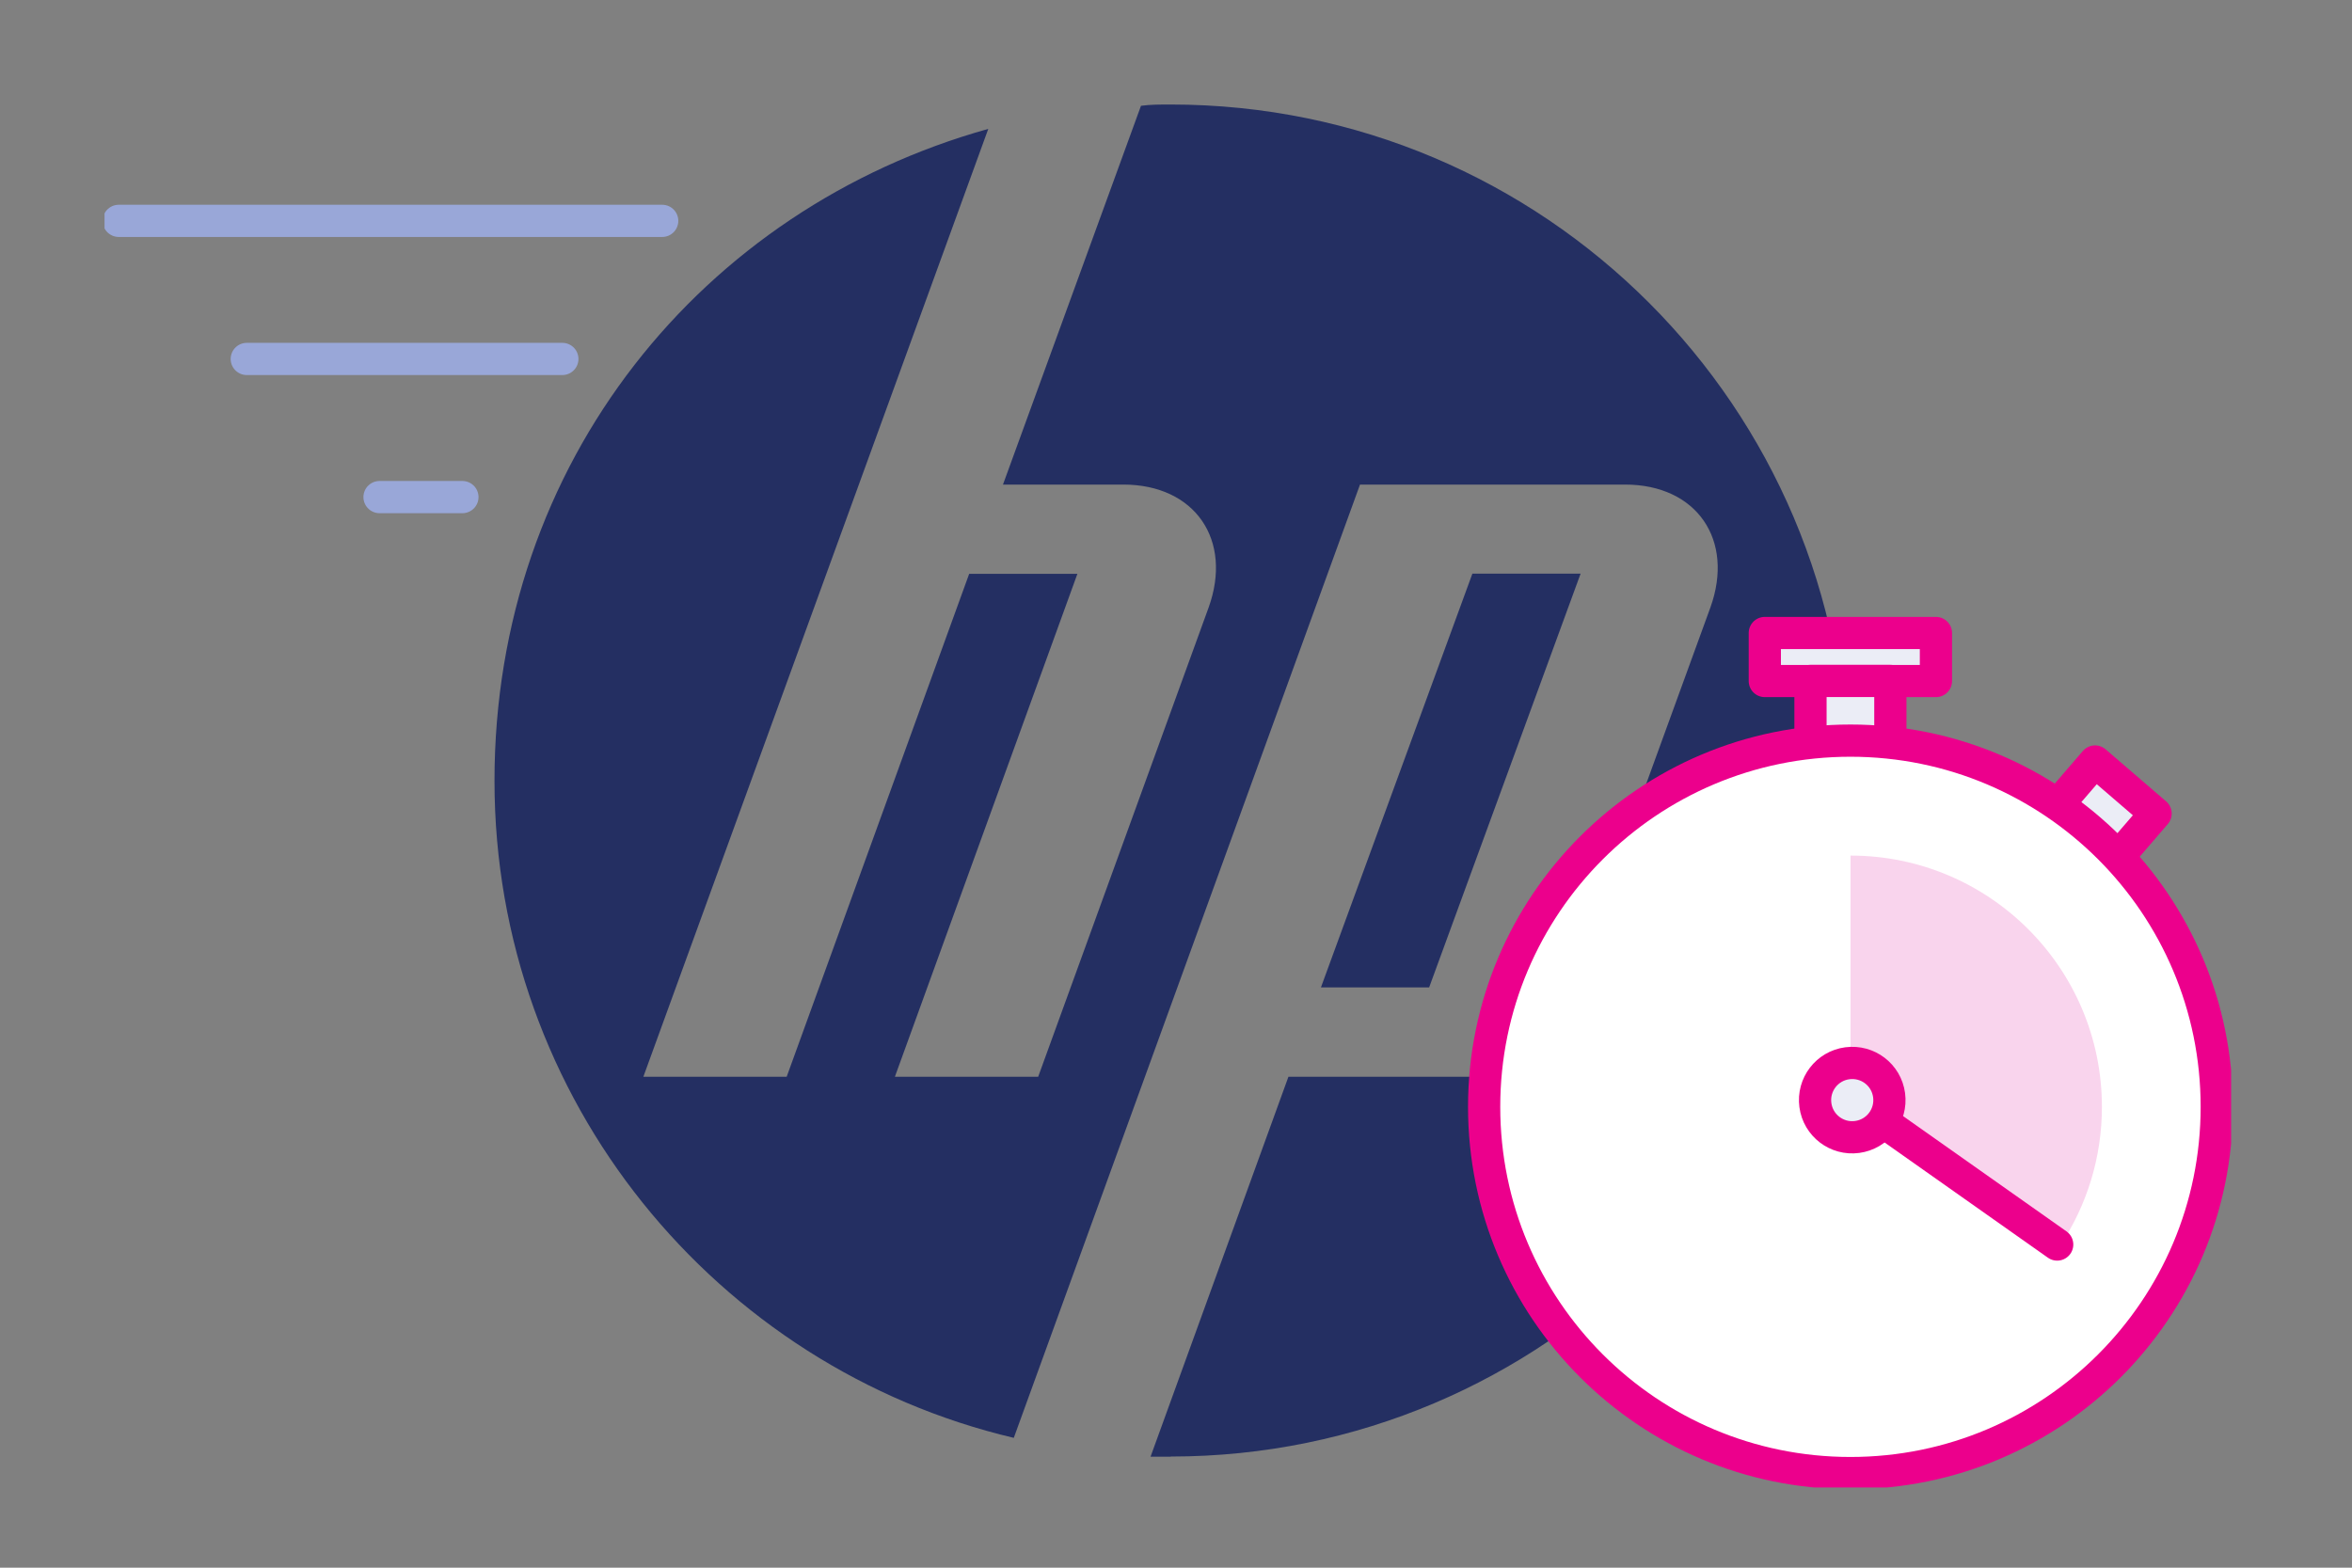
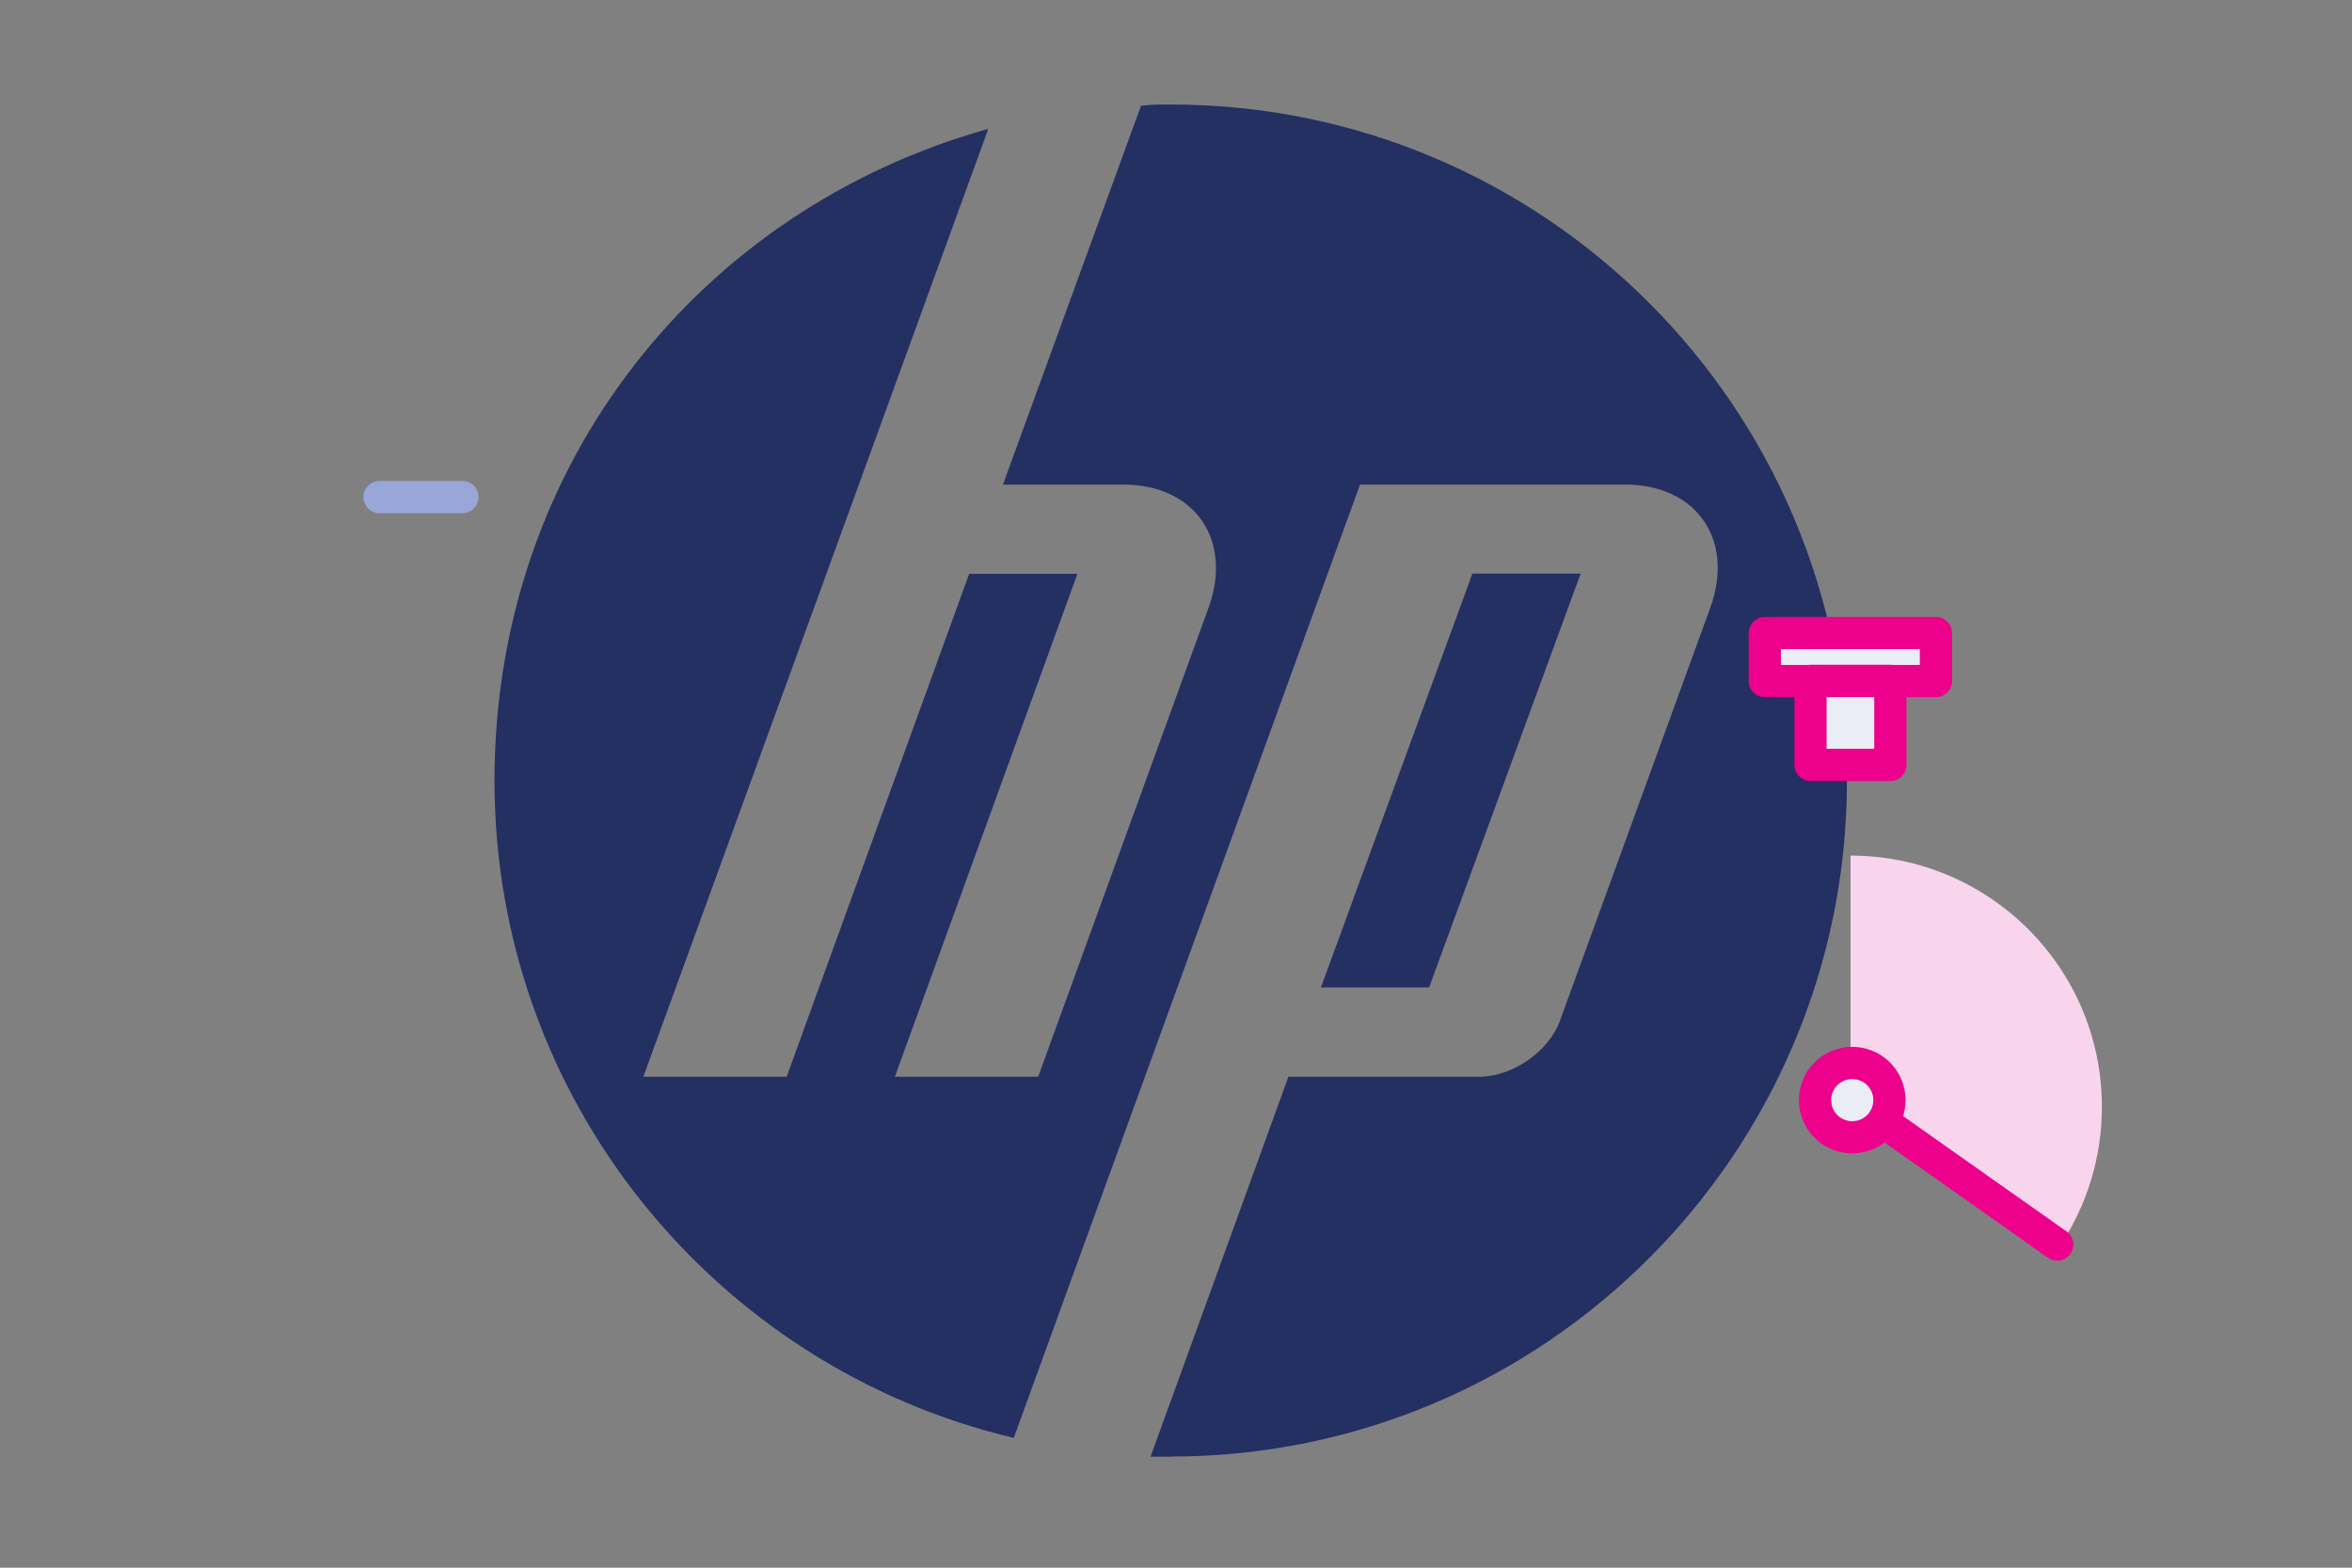
<svg xmlns="http://www.w3.org/2000/svg" width="90" height="60" viewBox="0 0 90 60" fill="none">
  <rect x="0" y="0" width="90" height="60" fill="#808080" stroke="none" />
  <g clip-path="url(#clip0_752_2071)">
    <path d="M44.801 55.752H44.026L49.302 41.211H56.597C57.89 41.211 59.287 40.229 59.702 39.039L65.447 23.255C66.38 20.669 64.929 18.546 62.184 18.546H52.041L38.793 55.031C27.406 52.341 18.922 42.095 18.922 29.884C18.922 17.673 26.893 7.983 37.817 4.933L24.618 41.211H30.102L37.086 21.962H41.227L34.243 41.211H39.726L46.247 23.255C47.18 20.669 45.728 18.546 42.984 18.546H38.379L43.66 4.049C44.02 4 44.386 4 44.801 4C59.085 4 70.674 15.594 70.674 29.873C70.674 44.152 59.08 55.746 44.801 55.746V55.752ZM60.482 21.956H56.341L50.546 37.79H54.687L60.482 21.956Z" fill="#242F62" />
-     <path d="M82.484 31.137L80.168 29.145L77.769 31.932L80.085 33.925L82.484 31.137Z" fill="#EBEDF6" stroke="#EC008C" stroke-width="1.233" stroke-linecap="round" stroke-linejoin="round" />
    <path d="M74.079 24.227H67.531V26.065H74.079V24.227Z" fill="#EBEDF6" stroke="#EC008C" stroke-width="1.233" stroke-linecap="round" stroke-linejoin="round" />
-     <path d="M72.335 26.062H69.279V29.276H72.335V26.062Z" fill="#EBEDF6" stroke="#EC008C" stroke-width="1.233" stroke-linecap="round" stroke-linejoin="round" />
-     <path d="M70.808 56.379C78.549 56.379 84.825 50.104 84.825 42.362C84.825 34.621 78.549 28.346 70.808 28.346C63.067 28.346 56.791 34.621 56.791 42.362C56.791 50.104 63.067 56.379 70.808 56.379Z" fill="white" stroke="#EC008C" stroke-width="1.233" stroke-linecap="round" stroke-linejoin="round" />
+     <path d="M72.335 26.062H69.279V29.276H72.335V26.062" fill="#EBEDF6" stroke="#EC008C" stroke-width="1.233" stroke-linecap="round" stroke-linejoin="round" />
    <path d="M78.859 47.63C79.852 46.119 80.43 44.308 80.43 42.365C80.43 37.051 76.119 32.746 70.811 32.746V42.103L78.864 47.636L78.859 47.63Z" fill="#F9D4ED" />
    <path d="M70.879 42.1L78.719 47.632" stroke="#EC008C" stroke-width="1.233" stroke-linecap="round" stroke-linejoin="round" />
    <path d="M71.064 43.515C71.845 43.411 72.39 42.697 72.287 41.916C72.183 41.136 71.468 40.591 70.688 40.694C69.908 40.798 69.362 41.513 69.466 42.293C69.569 43.073 70.284 43.619 71.064 43.515Z" fill="#EBEDF6" stroke="#EC008C" stroke-width="1.233" stroke-linecap="round" stroke-linejoin="round" />
-     <path d="M25.339 8.453H4.545" stroke="#99A7D8" stroke-width="1.233" stroke-linecap="round" stroke-linejoin="round" />
-     <path d="M21.518 13.738H9.443" stroke="#99A7D8" stroke-width="1.233" stroke-linecap="round" stroke-linejoin="round" />
    <path d="M17.694 19.025H14.523" stroke="#99A7D8" stroke-width="1.233" stroke-linecap="round" stroke-linejoin="round" />
  </g>
  <defs>
    <clipPath id="clip0_752_2071">
      <rect width="81.374" height="52.93" fill="white" transform="translate(4 4)" />
    </clipPath>
  </defs>
</svg>